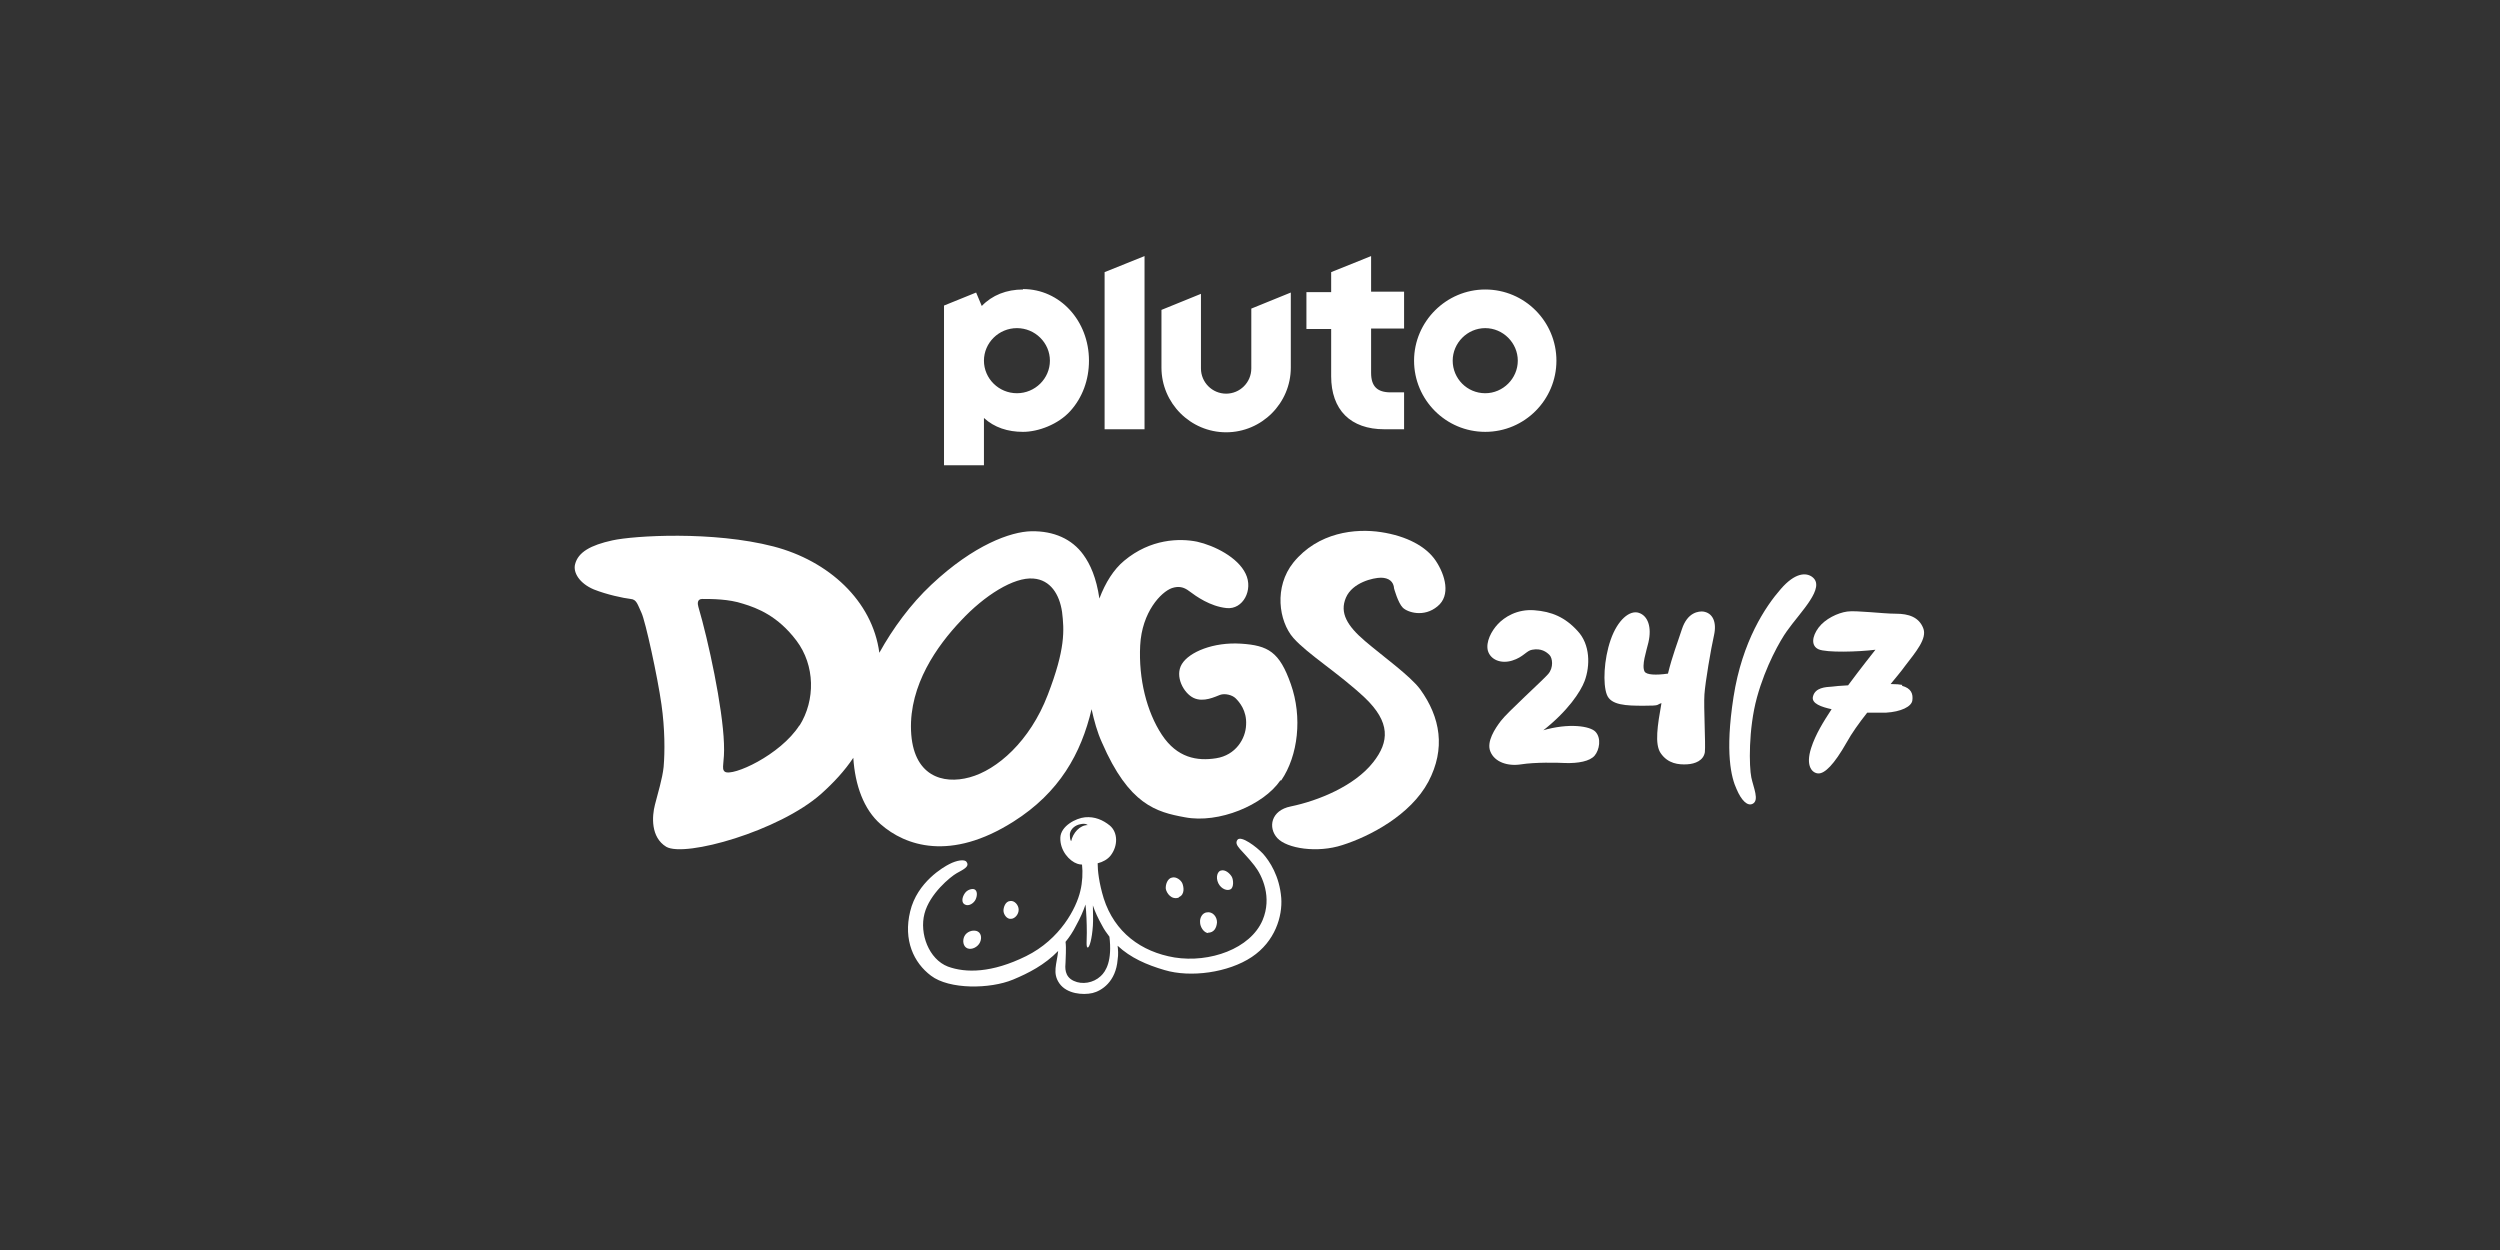
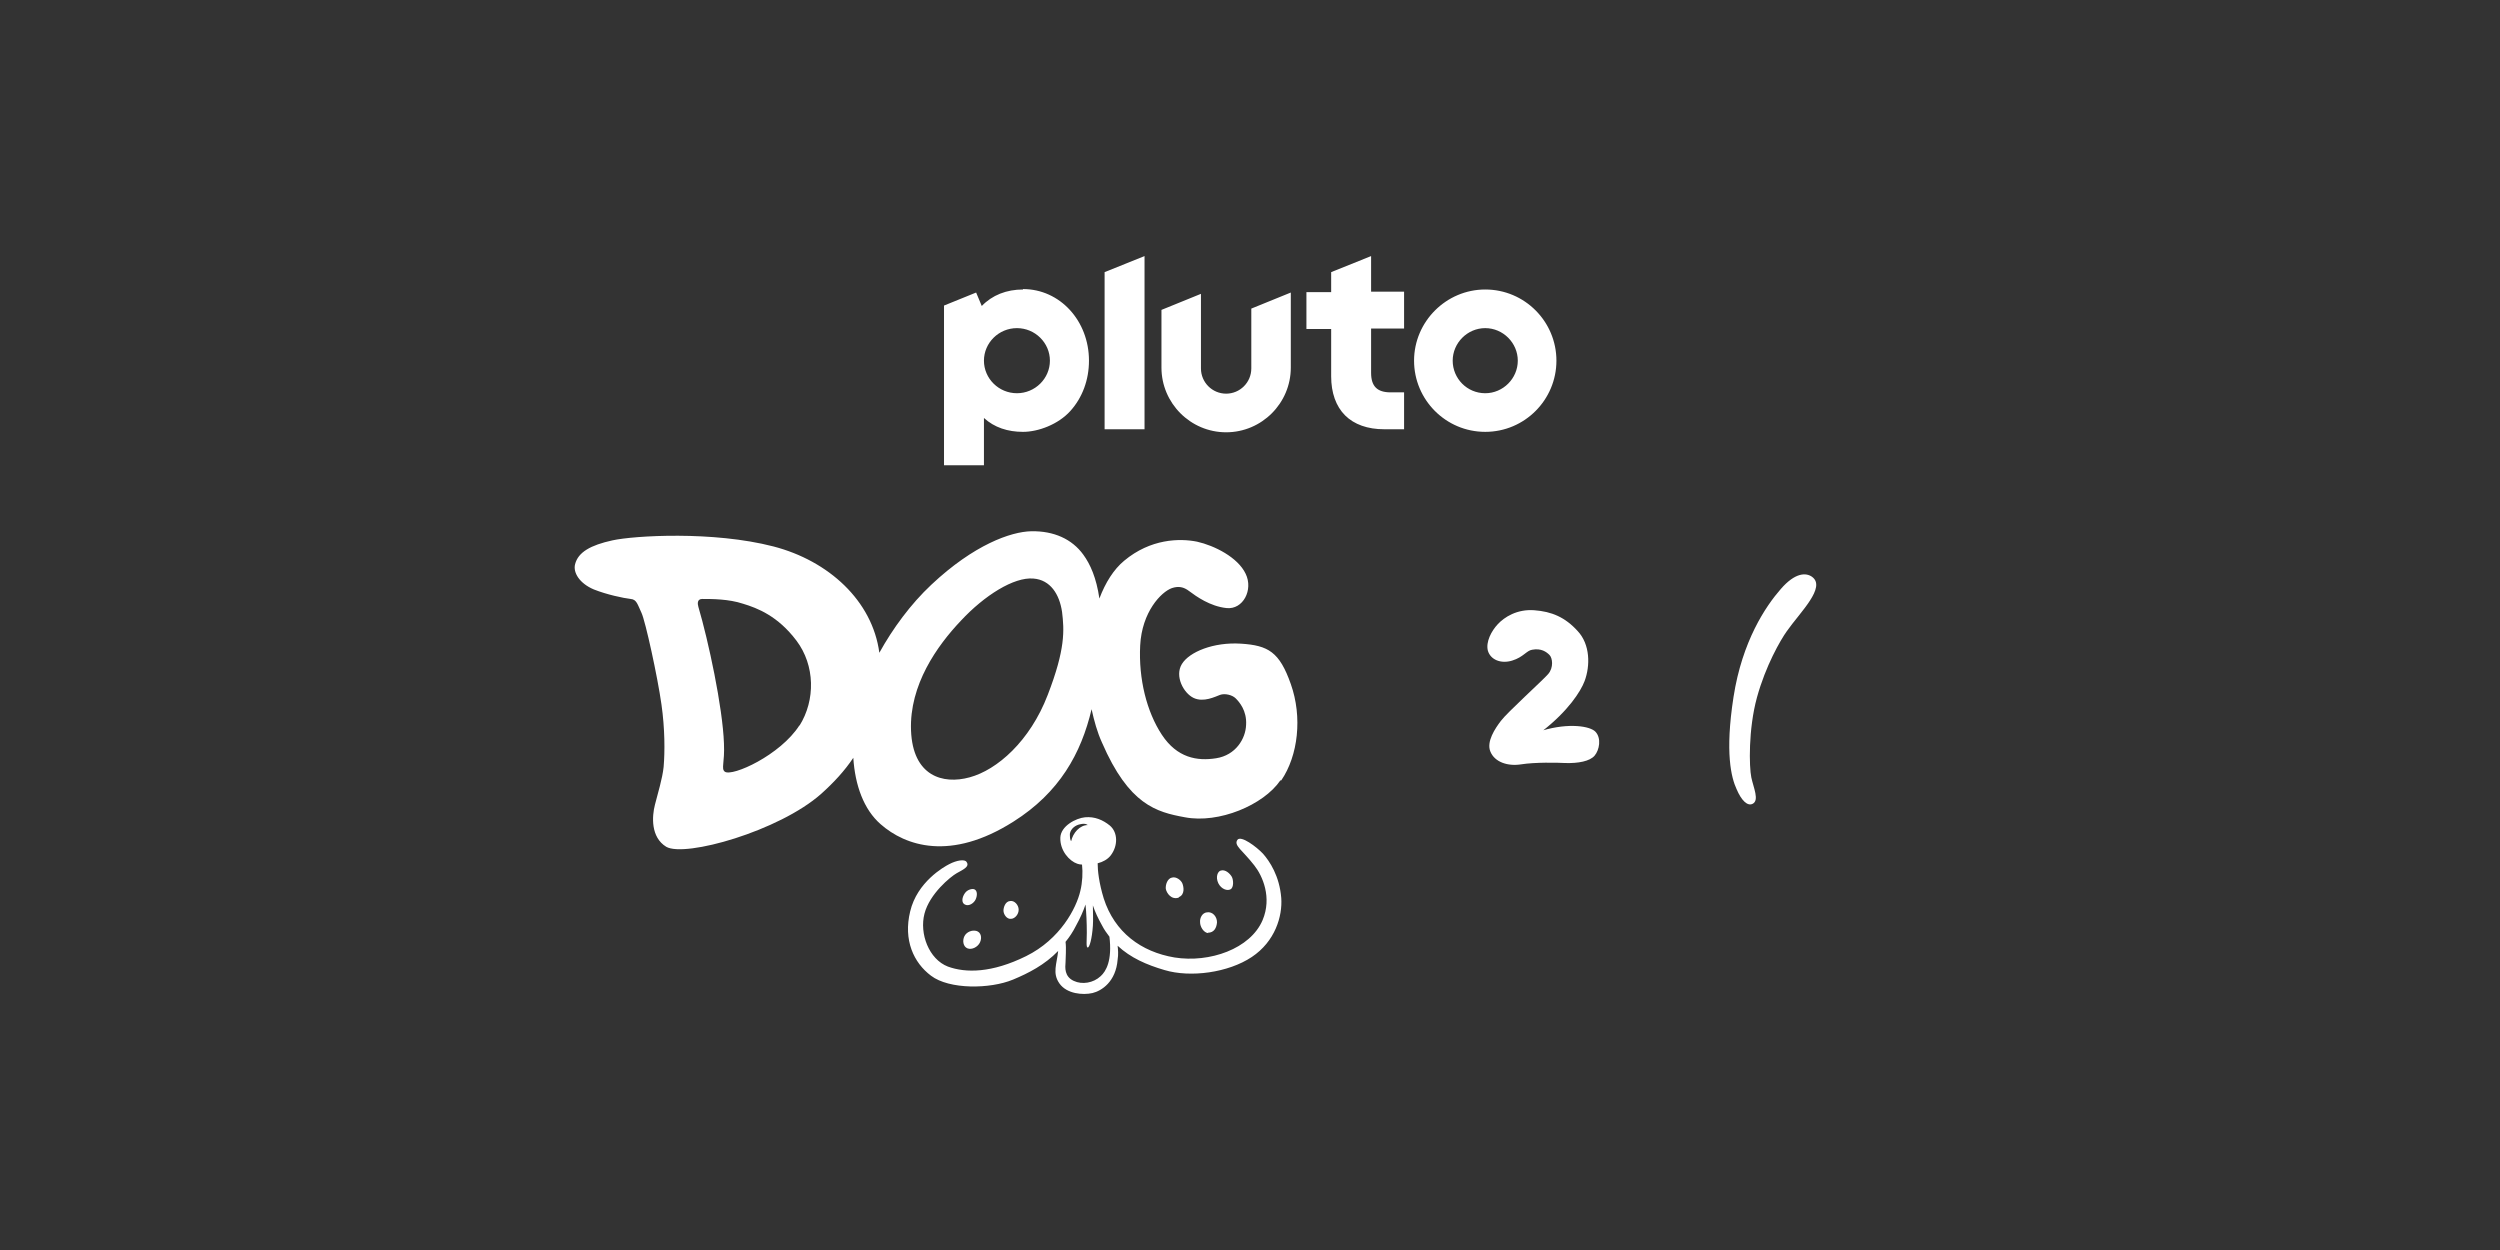
<svg xmlns="http://www.w3.org/2000/svg" id="_007_-_White_-_Example_-_Delete_before_saving" data-name="007 - White - Example - Delete before saving" version="1.1" viewBox="0 0 576 288">
  <rect x="0" y="0" width="576" height="288" fill="#333333" stroke="none" />
  <defs>
    <style>
      .cls-1 {
        fill: #fff;
        stroke-width: 0px;
      }
    </style>
  </defs>
  <path class="cls-1" d="M342.2,66.7c-9,0-16.4,7.4-16.4,16.4s7.3,16.4,16.4,16.4,16.4-7.4,16.4-16.4-7.3-16.4-16.4-16.4ZM342.2,90.6c-4.2,0-7.5-3.4-7.5-7.5s3.4-7.5,7.5-7.5,7.5,3.4,7.5,7.5-3.4,7.5-7.5,7.5ZM315.9,59l-9.2,3.7v4.6h-5.7v8.5h5.7v10.9c0,3.8,1.1,6.9,3.2,9,2.1,2.1,5.2,3.2,9,3.2h4.6v-8.5h-3.1c-3.1,0-4.5-1.4-4.5-4.5v-10.2h7.6v-8.5h-7.6v-8.3ZM288.3,84.9c0,3.2-2.6,5.8-5.8,5.8s-5.8-2.6-5.8-5.8v-17.2l-9.1,3.7v13.3c0,8.2,6.7,14.9,14.9,14.9s14.9-6.7,14.9-14.9v-17.3l-9.1,3.7v13.9ZM254.5,98.9h9.2v-39.9l-9.2,3.7v36.2ZM235.7,66.7c-3.8,0-7.1,1.3-9.5,3.8l-1.3-3.1-7.4,3v36.8h9.2v-10.9c2.4,2.2,5.5,3.2,9,3.2s8.1-1.7,10.9-4.8c2.8-3.1,4.3-7.2,4.3-11.6,0-9.2-6.7-16.5-15.2-16.5ZM234.3,90.6c-4.2,0-7.6-3.4-7.6-7.5s3.4-7.5,7.6-7.5,7.6,3.4,7.6,7.5-3.4,7.5-7.6,7.5Z" />
  <g>
    <g>
      <g>
        <path class="cls-1" d="M295.2,179.8c3.9-5.7,4.9-14.6,2.2-22.2-2.6-7.4-5.2-8.9-11.5-9.3-6.3-.4-11.9,1.9-13.6,4.7s.4,6.7,2.7,7.8,5-.3,6.1-.7,2.8,0,3.6.8c.8.8,2.6,2.8,2.4,6.1-.1,3.2-2.4,7-6.9,7.7-4.4.7-9-.1-12.5-5.4-3.5-5.3-5.4-12.9-5-20.6s4.8-12.3,7.3-13.2c1.5-.5,2.7-.3,4,.7,1.6,1.2,4.8,3.5,8.6,3.9,3.8.4,6.2-4.2,4.4-7.9-1.8-3.8-7.2-6.5-11.2-7.4-4-.8-10.7-.7-16.8,4.4-2.4,2-4.3,5-5.7,8.7-.7-4.8-2.1-7.9-3.7-10.1-2.6-3.6-6.8-5.5-12-5.4-4.7.1-13.2,3.1-23,12.3-4.8,4.5-8.9,10.1-12,15.7-1.6-12-11.7-21.2-24.4-24.5-13.9-3.6-32.1-2.5-37.1-1.4s-7.9,2.7-8.6,5.5c-.5,1.9,1,4.4,4.3,5.8,3,1.2,6.8,2,8.5,2.2,1.4.1,1.6,1.3,2.5,3.2.9,1.9,3.7,14.7,4.6,21.1.8,5.6.8,10.9.5,14.4-.3,2.8-1.3,5.9-2,8.7-.7,2.7-1,7.5,2.6,9.7,4.3,2.5,26-3.6,35.7-12.2,2.9-2.6,5.4-5.3,7.4-8.3.4,6.3,2.4,11.9,6.3,15.3,5.7,5,16.1,8.6,30.6-.6,10.6-6.7,15.6-15.7,18-25.9.6,2.7,1.3,5.3,2.4,7.7,6.2,14.3,12.5,16,19.1,17.2,7.8,1.5,18.1-2.8,22-8.5ZM184.2,167.1c-4.4,6.9-15.5,11.9-17.2,10.7-.9-.7,0-2-.2-6.5-.3-8.4-3.6-23.7-5.9-31.5-.2-.7-.3-1.8.9-1.8,2.2,0,6.1,0,9.4,1.1,3.3,1,8,2.8,12.3,8.5,4.3,5.7,4.4,13.7.7,19.6ZM241.4,160.1c-4.1,10.7-11.7,17.3-18,19-6.2,1.7-13.1-.3-13.5-10.8-.4-10.5,6-19.5,11.5-25.3,5.4-5.8,12.2-10.1,16.7-9.7,3.9.3,6,3.6,6.6,7.7.5,4.2.8,8.5-3.3,19.1Z" />
-         <path class="cls-1" d="M318.1,133.1c1.9,0,3,.9,3.1,2.5,0,0,.9,3.3,2,4.4,1.1,1.1,4.9,2.3,8-.3,3.1-2.5,1.8-7.2-.4-10.5-2.2-3.3-6.7-5.7-12.6-6.6-5.9-.9-14.5,0-20.2,7-4.5,5.6-3.4,13.5,0,17.4,3.4,3.8,10.3,8,16.4,13.7,6,5.7,5.7,10.2,2,14.9-4.3,5.5-12.7,8.9-19,10.2-4.6.9-5.3,4.9-3.1,7.3,2.2,2.4,9.2,3.5,15,1.6,6.3-2,15.7-6.9,19.8-14.6,4-7.6,2.8-14.8-1.9-21.3-2.3-3.1-8.6-7.6-12.7-11.1-4.1-3.5-5.9-6.5-4.4-10,1.5-3.5,6.3-4.6,8.1-4.6Z" />
      </g>
      <g>
-         <path class="cls-1" d="M392.5,140.9c-1.1-.1-3.7.1-5,4.1-1,3.1-2.2,6.1-3.2,10.2-2.8.4-5,.3-5.4-.5-.7-1.4.4-4.6.9-6.7.8-3.5-.1-6.1-2.2-6.8s-4.9,1.6-6.5,6.2c-1.6,4.6-1.8,10.2-.9,12.6.9,2.5,4.5,2.6,8.5,2.6s2.8-.2,4.1-.6c-.9,5.1-1.6,9.4-.2,11.5,1.7,2.5,4.2,2.7,6.1,2.6,1.9-.1,3.8-.9,4.1-2.8.2-1.9-.3-10.4-.1-13.3s1.5-10.5,2.2-13.6-.3-5.2-2.5-5.5Z" />
        <path class="cls-1" d="M355.4,168.4c5.9-4.6,8.8-9.1,9.7-11.5,1.3-3.5,1.3-8.4-1.6-11.5-2.9-3.2-6-4.5-10-4.8s-6.9,1.6-8.4,3.2c-1.5,1.6-2.8,4.1-2.3,6.1.6,2.1,3,3.1,5.6,2.3,2.6-.8,3.3-2.3,4.6-2.5,2.1-.4,3.3.5,4,1.2s1,2.9-.3,4.4c-1.2,1.4-9.5,8.9-10.9,10.8-1.3,1.7-3.4,4.8-2.4,7.1,1,2.4,4,3.4,7.1,2.9,3.2-.5,8.3-.4,10.1-.3,3,.1,5.7-.4,6.8-1.7s1.6-4,.2-5.5c-1.2-1.3-6.1-2.1-12.2-.3Z" />
        <path class="cls-1" d="M417.5,132.9c-1.4-1-3.9-1-7.2,2.8-3.5,4-8.9,12-10.9,24.9-2,12.9-.5,18.6.7,21.2,1.1,2.6,2.5,4,3.7,3.4,1.6-.8.2-3.7-.3-6.1-.5-2.4-.7-11.1,1.3-18.4,2-7.3,5.4-13.2,6.9-15.3,3.1-4.4,9.1-10.1,5.8-12.5Z" />
-         <path class="cls-1" d="M438.3,157.8c-.5-.1-1.5-.2-2.7-.2,1.3-1.6,2.5-3,3.2-4,2.6-3.4,5.3-6.5,4.3-8.9-1-2.5-3.3-3.3-6.3-3.3s-9.2-.8-11.2-.5c-2.2.3-5.1,1.7-6.6,3.7-1.5,2-1.8,4.2,0,5,1.8.8,9.1.6,13.1.1,0,0-3.5,4.4-6.3,8.2-1.7.1-3.1.2-3.7.3-1.5.1-3.9.2-4.4,2.3-.4,1.6,2,2.4,4.3,2.9-1.9,2.9-3.7,5.8-4.7,8.9-1.4,4.3.3,5.9,1.7,5.9s3.5-1.9,6.5-7.2c1.1-2,2.8-4.4,4.7-6.8,1.5,0,3,0,4.3,0,3.5-.2,5.9-1.4,6.1-2.8.2-1.5-.2-2.8-2.4-3.4Z" />
      </g>
    </g>
    <path class="cls-1" d="M280.7,203.5c-.7-1.5-.1-2.7.5-2.9,1.1-.4,2.2.7,2.6,1.4.4.7.5,2.5-.3,2.9-.7.4-2.1,0-2.8-1.4ZM271.6,206.7c1.5-.6,1.1-2.5.8-3.2s-1.4-1.6-2.4-1.3c-1,.2-1.5,1.6-1.4,2.6.2,1,1.3,2.6,3,2ZM232.9,211.7c.9,0,1.8-1,1.8-2.1s-1-2.2-2-2c-1.1.1-1.5,1.5-1.5,2.2,0,.9.8,2,1.7,1.9ZM278.3,214.9c1.4,0,2-1.1,2.1-2.4,0-1.3-1-2.5-2.3-2.3-1.1.1-1.7,1.3-1.6,2.3,0,1,.8,2.4,1.9,2.5ZM222.2,215.7c-.5,1-.3,2.4.7,2.8,1,.4,2.4-.3,2.9-1.4.5-1.1.2-2.3-.8-2.6-1-.3-2.3.2-2.8,1.2ZM222.3,205.8c-.7,1-.8,2.2,0,2.6.9.5,2.1-.3,2.5-1.2.4-.9.4-2-.3-2.3-.4-.2-1.6,0-2.2.9ZM288.4,220.5c-5.4,3.6-14.1,4.8-20.1,3-4.1-1.2-7.8-2.8-10.8-5.6.1.9.2,2,0,3.2-.4,5.1-3.7,7.2-5.8,7.7-2.2.5-5.9.2-7.6-2.2-1.7-2.4-.6-4.5-.3-7.5-3.1,3.2-6.8,5.1-10.4,6.6-5.3,2.2-14.7,2.3-18.9-.9-4-3-6.4-8.2-4.8-14.8,1.6-6.8,7.8-10.3,9-10.9,1.7-.9,3.6-1.2,4-.5.8,1.1-.9,1.8-2.3,2.6-1.4.8-6.2,4.7-7.4,9.3-1.2,4.6,1,10.5,5.4,12.2,4.1,1.5,10.1,1.5,18-2.4,7.9-3.9,11.6-11.1,12.5-15,.5-2,.6-4.3.4-6.1-.4,0-.8-.1-1.1-.2-1.8-.6-4-3-3.9-6,.1-2.7,3.6-4.5,5.7-4.7,2.2-.2,4.1.6,5.7,1.9,1.9,1.6,1.9,4.7.2,6.9-.7.9-1.8,1.5-3,1.8,0,1.7.3,4.5,1.4,8.1,2.5,7.8,8.6,12.3,16.3,13.6,8.1,1.3,17.5-2,20.3-8.6,2.2-5.2,0-10.2-1.9-12.6-2.8-3.6-4.8-4.6-3.9-5.9.8-1.1,4.4,1.6,5.9,3.2,1.5,1.7,3.8,5.1,4.2,10.2.3,4.2-1.4,10-6.8,13.6ZM250.6,190.1c0,0-.4-.5-1.7-.2-1.1.2-2.2,1-2.4,2.2,0,.6,0,1.4.3,1.7.4-1.9,2-3.7,3.8-3.7ZM255.6,215.8c-.6-.8-1.2-1.6-1.7-2.6-.9-1.6-1.6-3.1-2.1-4.6,0,1.6.1,3.3,0,4.7-.2,3-.8,5.1-1.2,5-.4,0-.2-1.7-.2-3.4,0-2.2-.1-4.6-.3-6.5-.5,1.5-1.2,3.1-2.2,4.9-.7,1.4-1.5,2.6-2.4,3.7.2,1.6,0,3.7,0,4.7-.1,1.2-.3,3.3,1.9,4.3,1.9.9,4.5.5,6.2-1.1,1.2-1.1,2.7-3.5,2-9.2Z" />
  </g>
</svg>